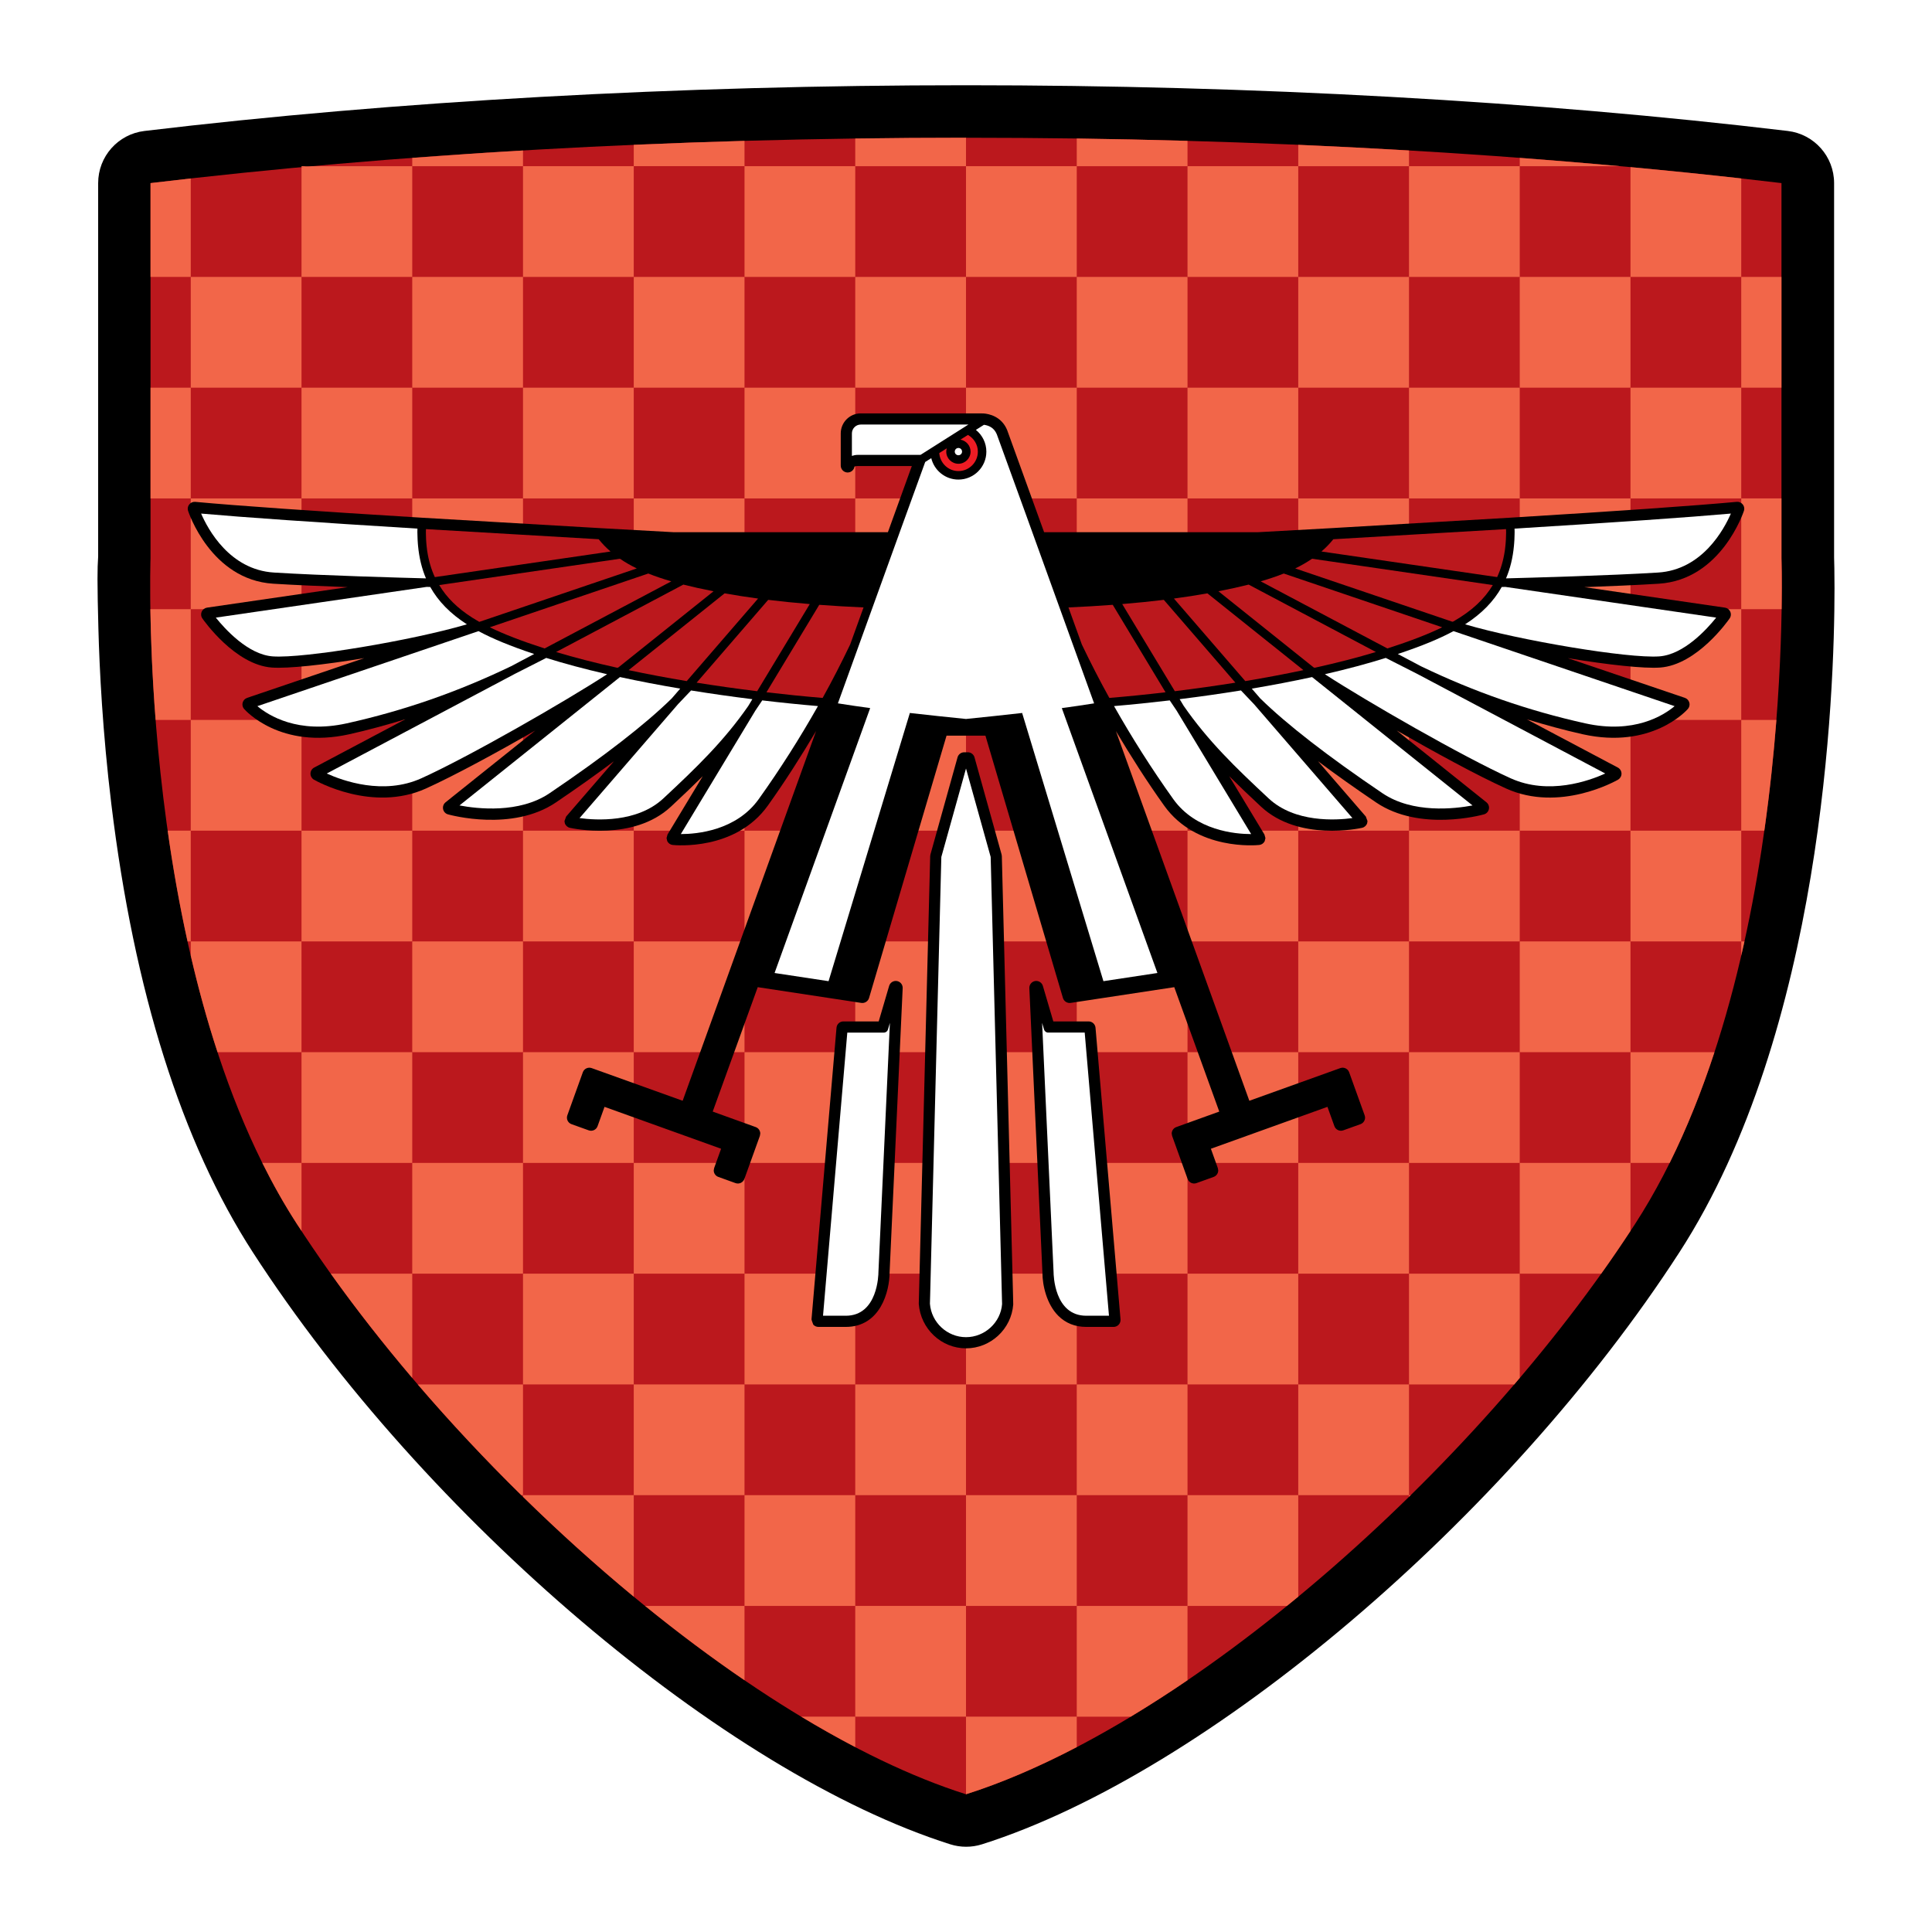
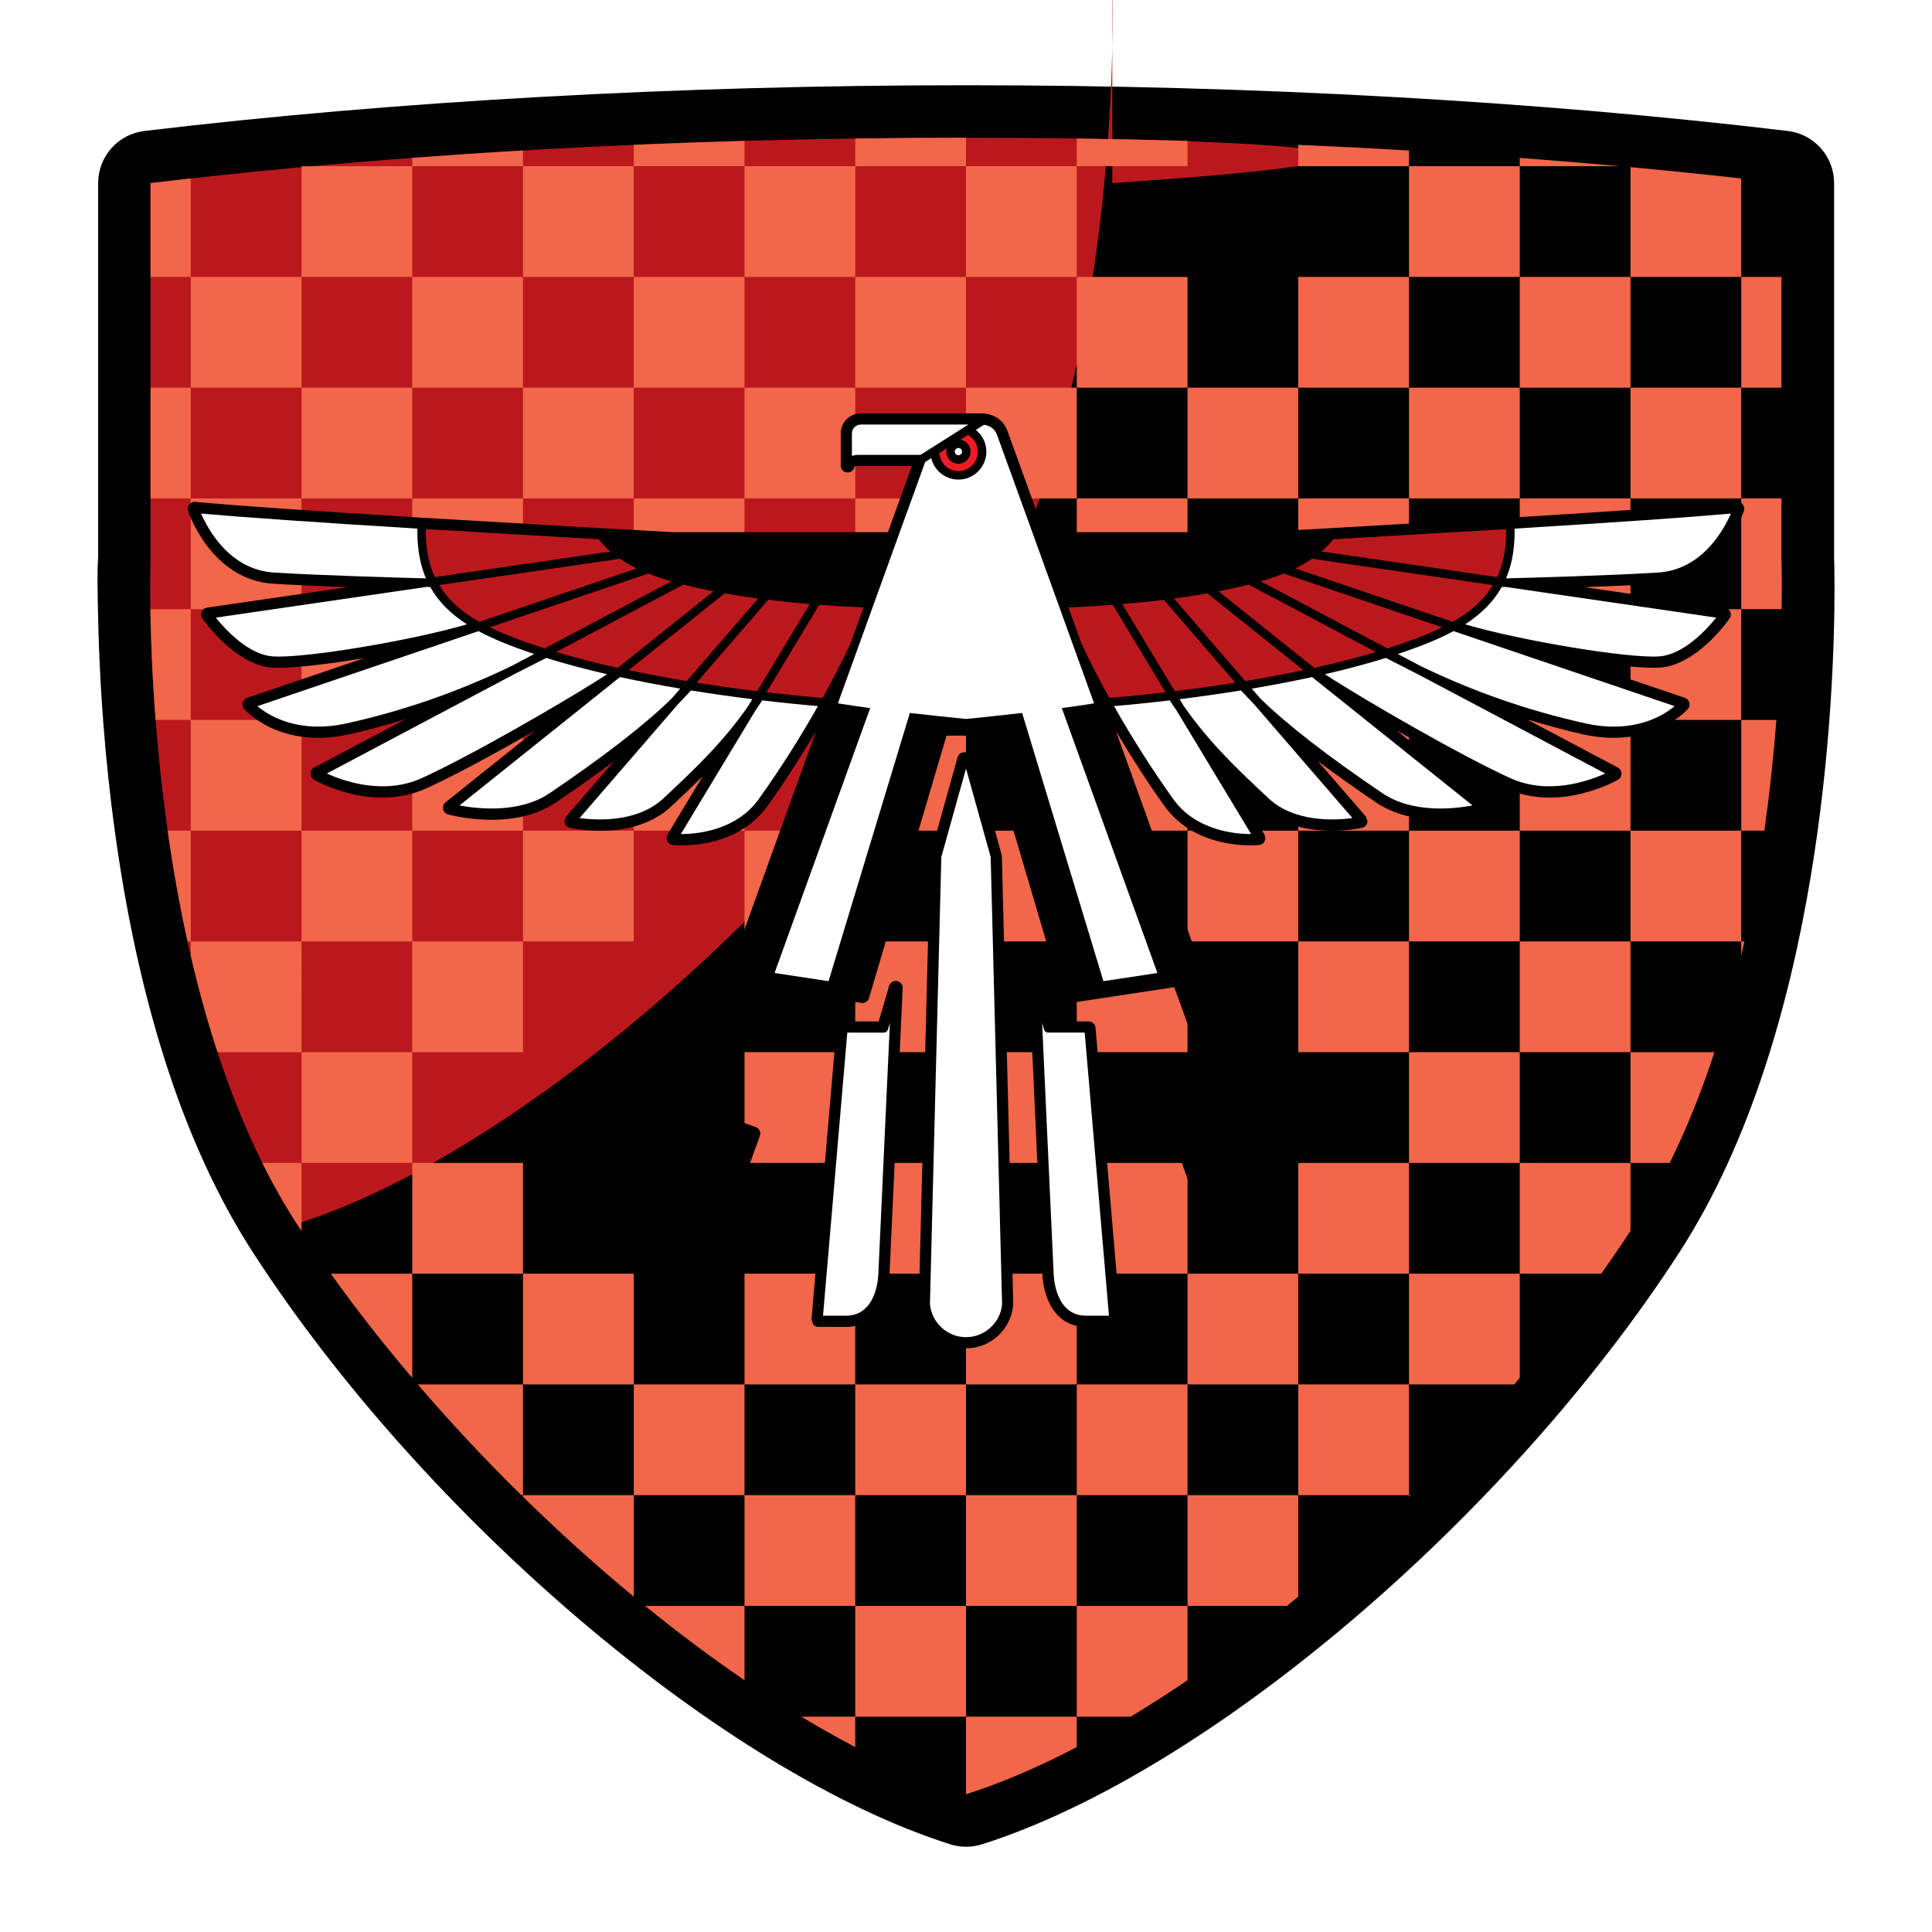
<svg xmlns="http://www.w3.org/2000/svg" version="1.0" id="Layer_1" x="0px" y="0px" width="192.756px" height="192.756px" viewBox="0 0 192.756 192.756" enable-background="new 0 0 192.756 192.756" xml:space="preserve">
  <g>
    <polygon fill-rule="evenodd" clip-rule="evenodd" fill="#FFFFFF" points="0,0 192.756,0 192.756,192.756 0,192.756 0,0  " />
    <path fill-rule="evenodd" clip-rule="evenodd" d="M14.409,13.067c-2.634,0.315-4.616,2.548-4.616,5.201c0,0,0,36.896,0,37.251   c-0.044,0.591-0.065,1.319-0.065,2.262c0,1.24,0.034,2.839,0.089,4.942c0.107,4.025,0.418,10.328,1.291,17.504   c2.276,18.71,7.027,33.756,14.119,44.717c17.18,26.55,47.093,51.941,69.582,59.063c1.029,0.325,2.134,0.325,3.163,0   c22.489-7.122,52.403-32.514,69.581-59.063c14.295-22.093,15.476-55.74,15.476-66.241c0-1.672-0.029-2.724-0.041-3.083   c0-0.154,0-37.353,0-37.353c0-2.652-1.982-4.885-4.616-5.2c-24.958-2.985-53.307-4.563-81.98-4.563   C67.716,8.504,39.367,10.082,14.409,13.067L14.409,13.067z" />
-     <path fill-rule="evenodd" clip-rule="evenodd" fill="#BB181D" d="M96.378,13.742c-29.513,0-57.25,1.642-81.36,4.526v37.43   c0,0-1.459,41.591,14.594,66.401c16.052,24.81,44.875,49.983,66.766,56.915c21.891-6.932,50.713-32.105,66.765-56.915   c16.053-24.81,14.595-66.401,14.595-66.401V18.267C153.628,15.384,125.892,13.742,96.378,13.742L96.378,13.742z" />
+     <path fill-rule="evenodd" clip-rule="evenodd" fill="#BB181D" d="M96.378,13.742c-29.513,0-57.25,1.642-81.36,4.526v37.43   c0,0-1.459,41.591,14.594,66.401c21.891-6.932,50.713-32.105,66.765-56.915   c16.053-24.81,14.595-66.401,14.595-66.401V18.267C153.628,15.384,125.892,13.742,96.378,13.742L96.378,13.742z" />
    <path fill-rule="evenodd" clip-rule="evenodd" fill="#F26649" d="M31.146,16.58h-1.064v0.096   C30.435,16.643,30.792,16.612,31.146,16.58L31.146,16.58z" />
    <polygon fill-rule="evenodd" clip-rule="evenodd" fill="#F26649" points="96.378,38.679 96.378,27.629 85.328,27.629    85.328,38.679 96.378,38.679  " />
    <polygon fill-rule="evenodd" clip-rule="evenodd" fill="#F26649" points="74.28,38.679 74.28,27.629 63.23,27.629 63.23,38.679    74.28,38.679  " />
    <polygon fill-rule="evenodd" clip-rule="evenodd" fill="#F26649" points="52.181,71.827 41.13,71.827 41.13,82.876 52.181,82.876    52.181,71.827  " />
    <polygon fill-rule="evenodd" clip-rule="evenodd" fill="#F26649" points="41.13,60.777 30.082,60.777 30.082,71.827 41.13,71.827    41.13,60.777  " />
    <polygon fill-rule="evenodd" clip-rule="evenodd" fill="#F26649" points="41.13,38.679 30.082,38.679 30.082,49.729 41.13,49.729    41.13,38.679  " />
    <polygon fill-rule="evenodd" clip-rule="evenodd" fill="#F26649" points="63.23,49.729 63.23,38.679 52.181,38.679 52.181,49.729    63.23,49.729  " />
    <polygon fill-rule="evenodd" clip-rule="evenodd" fill="#F26649" points="151.625,60.777 162.674,60.777 162.674,49.729    151.625,49.729 151.625,60.777  " />
    <polygon fill-rule="evenodd" clip-rule="evenodd" fill="#F26649" points="129.526,82.876 140.576,82.876 140.576,71.827    129.526,71.827 129.526,82.876  " />
    <polygon fill-rule="evenodd" clip-rule="evenodd" fill="#F26649" points="140.576,71.827 151.625,71.827 151.625,60.777    140.576,60.777 140.576,71.827  " />
    <polygon fill-rule="evenodd" clip-rule="evenodd" fill="#F26649" points="162.674,38.679 162.674,27.629 151.625,27.629    151.625,38.679 162.674,38.679  " />
    <polygon fill-rule="evenodd" clip-rule="evenodd" fill="#F26649" points="118.478,38.679 118.478,27.629 107.428,27.629    107.428,38.679 118.478,38.679  " />
    <polygon fill-rule="evenodd" clip-rule="evenodd" fill="#F26649" points="140.576,38.679 140.576,27.629 129.526,27.629    129.526,38.679 140.576,38.679  " />
    <polygon fill-rule="evenodd" clip-rule="evenodd" fill="#F26649" points="151.625,49.729 151.625,38.679 140.576,38.679    140.576,49.729 151.625,49.729  " />
    <polygon fill-rule="evenodd" clip-rule="evenodd" fill="#F26649" points="129.526,93.926 129.526,104.976 140.576,104.976    140.576,93.926 129.526,93.926  " />
    <polygon fill-rule="evenodd" clip-rule="evenodd" fill="#F26649" points="118.478,138.124 129.526,138.124 129.526,127.074    118.478,127.074 118.478,138.124  " />
    <polygon fill-rule="evenodd" clip-rule="evenodd" fill="#F26649" points="140.576,93.926 151.625,93.926 151.625,82.876    140.576,82.876 140.576,93.926  " />
-     <polygon fill-rule="evenodd" clip-rule="evenodd" fill="#F26649" points="118.478,104.976 118.478,116.025 129.526,116.025    129.526,104.976 118.478,104.976  " />
    <polygon fill-rule="evenodd" clip-rule="evenodd" fill="#F26649" points="162.674,49.729 173.724,49.729 173.724,38.679    162.674,38.679 162.674,49.729  " />
    <polygon fill-rule="evenodd" clip-rule="evenodd" fill="#F26649" points="162.674,71.827 173.724,71.827 173.724,60.777    162.674,60.777 162.674,71.827  " />
-     <polygon fill-rule="evenodd" clip-rule="evenodd" fill="#F26649" points="52.181,104.976 52.181,116.025 63.23,116.025    63.23,104.976 52.181,104.976  " />
-     <polygon fill-rule="evenodd" clip-rule="evenodd" fill="#F26649" points="74.28,116.025 63.23,116.025 63.23,127.074    74.28,127.074 74.28,116.025  " />
    <polygon fill-rule="evenodd" clip-rule="evenodd" fill="#F26649" points="41.13,93.926 41.13,104.976 52.181,104.976    52.181,93.926 41.13,93.926  " />
    <polygon fill-rule="evenodd" clip-rule="evenodd" fill="#F26649" points="74.28,127.074 74.28,138.124 85.328,138.124    85.328,127.074 74.28,127.074  " />
    <polygon fill-rule="evenodd" clip-rule="evenodd" fill="#F26649" points="96.378,127.074 96.378,138.124 107.428,138.124    107.428,127.074 96.378,127.074  " />
    <polygon fill-rule="evenodd" clip-rule="evenodd" fill="#F26649" points="85.328,138.124 85.328,149.173 96.378,149.173    96.378,138.124 85.328,138.124  " />
    <polygon fill-rule="evenodd" clip-rule="evenodd" fill="#F26649" points="118.478,82.876 118.478,93.926 129.526,93.926    129.526,82.876 118.478,82.876  " />
    <polygon fill-rule="evenodd" clip-rule="evenodd" fill="#F26649" points="96.378,93.926 85.328,93.926 85.328,104.976    96.378,104.976 96.378,93.926  " />
    <polygon fill-rule="evenodd" clip-rule="evenodd" fill="#F26649" points="63.23,71.827 63.23,82.876 74.28,82.876 74.28,71.827    63.23,71.827  " />
    <polygon fill-rule="evenodd" clip-rule="evenodd" fill="#F26649" points="74.28,82.876 74.28,93.926 85.328,93.926 85.328,82.876    74.28,82.876  " />
    <polygon fill-rule="evenodd" clip-rule="evenodd" fill="#F26649" points="96.378,116.025 107.428,116.025 107.428,104.976    96.378,104.976 96.378,116.025  " />
    <polygon fill-rule="evenodd" clip-rule="evenodd" fill="#F26649" points="107.428,71.827 107.428,82.876 118.478,82.876    118.478,71.827 107.428,71.827  " />
    <polygon fill-rule="evenodd" clip-rule="evenodd" fill="#F26649" points="96.378,82.876 96.378,93.926 107.428,93.926    107.428,82.876 96.378,82.876  " />
    <polygon fill-rule="evenodd" clip-rule="evenodd" fill="#F26649" points="85.328,71.827 85.328,82.876 96.378,82.876    96.378,71.827 85.328,71.827  " />
    <polygon fill-rule="evenodd" clip-rule="evenodd" fill="#F26649" points="96.378,60.777 96.378,71.827 107.428,71.827    107.428,60.777 96.378,60.777  " />
    <polygon fill-rule="evenodd" clip-rule="evenodd" fill="#F26649" points="140.576,60.777 140.576,49.729 129.526,49.729    129.526,60.777 140.576,60.777  " />
    <polygon fill-rule="evenodd" clip-rule="evenodd" fill="#F26649" points="118.478,60.777 118.478,49.729 107.428,49.729    107.428,60.777 118.478,60.777  " />
    <polygon fill-rule="evenodd" clip-rule="evenodd" fill="#F26649" points="85.328,71.827 85.328,60.777 74.28,60.777 74.28,71.827    85.328,71.827  " />
    <polygon fill-rule="evenodd" clip-rule="evenodd" fill="#F26649" points="118.478,71.827 129.526,71.827 129.526,60.777    118.478,60.777 118.478,71.827  " />
    <polygon fill-rule="evenodd" clip-rule="evenodd" fill="#F26649" points="96.378,60.777 96.378,49.729 85.328,49.729    85.328,60.777 96.378,60.777  " />
    <polygon fill-rule="evenodd" clip-rule="evenodd" fill="#F26649" points="85.328,104.976 74.28,104.976 74.28,116.025    85.328,116.025 85.328,104.976  " />
    <polygon fill-rule="evenodd" clip-rule="evenodd" fill="#F26649" points="85.328,116.025 85.328,127.074 96.378,127.074    96.378,116.025 85.328,116.025  " />
-     <polygon fill-rule="evenodd" clip-rule="evenodd" fill="#F26649" points="63.23,93.926 63.23,104.976 74.28,104.976 74.28,93.926    63.23,93.926  " />
    <polygon fill-rule="evenodd" clip-rule="evenodd" fill="#F26649" points="107.428,127.074 118.478,127.074 118.478,116.025    107.428,116.025 107.428,127.074  " />
    <polygon fill-rule="evenodd" clip-rule="evenodd" fill="#F26649" points="107.428,93.926 107.428,104.976 118.478,104.976    118.478,93.926 107.428,93.926  " />
    <polygon fill-rule="evenodd" clip-rule="evenodd" fill="#F26649" points="52.181,82.876 52.181,93.926 63.23,93.926 63.23,82.876    52.181,82.876  " />
    <polygon fill-rule="evenodd" clip-rule="evenodd" fill="#F26649" points="107.428,49.729 107.428,38.679 96.378,38.679    96.378,49.729 107.428,49.729  " />
    <polygon fill-rule="evenodd" clip-rule="evenodd" fill="#F26649" points="85.328,49.729 85.328,38.679 74.28,38.679 74.28,49.729    85.328,49.729  " />
    <polygon fill-rule="evenodd" clip-rule="evenodd" fill="#F26649" points="129.526,49.729 129.526,38.679 118.478,38.679    118.478,49.729 129.526,49.729  " />
    <polygon fill-rule="evenodd" clip-rule="evenodd" fill="#F26649" points="74.28,60.777 74.28,49.729 63.23,49.729 63.23,60.777    74.28,60.777  " />
    <polygon fill-rule="evenodd" clip-rule="evenodd" fill="#F26649" points="63.23,60.777 52.181,60.777 52.181,71.827 63.23,71.827    63.23,60.777  " />
    <polygon fill-rule="evenodd" clip-rule="evenodd" fill="#F26649" points="52.181,49.729 41.13,49.729 41.13,60.777 52.181,60.777    52.181,49.729  " />
    <polygon fill-rule="evenodd" clip-rule="evenodd" fill="#F26649" points="151.625,82.876 162.674,82.876 162.674,71.827    151.625,71.827 151.625,82.876  " />
    <polygon fill-rule="evenodd" clip-rule="evenodd" fill="#F26649" points="19.032,38.679 15.018,38.679 15.018,49.729    19.032,49.729 19.032,38.679  " />
    <path fill-rule="evenodd" clip-rule="evenodd" fill="#F26649" d="M30.082,27.629H41.13V16.58h-9.984   c-0.354,0.032-0.711,0.063-1.064,0.096V27.629L30.082,27.629z" />
    <path fill-rule="evenodd" clip-rule="evenodd" fill="#F26649" d="M19.032,17.805c-1.347,0.151-2.688,0.304-4.014,0.463v9.362h4.014   V17.805L19.032,17.805z" />
    <path fill-rule="evenodd" clip-rule="evenodd" fill="#F26649" d="M19.032,60.777h-4.029c0.044,2.799,0.178,6.606,0.523,11.05h3.506   V60.777L19.032,60.777z" />
    <path fill-rule="evenodd" clip-rule="evenodd" fill="#F26649" d="M30.082,93.926h-11.05v1.419c0.746,3.215,1.628,6.449,2.671,9.63   h8.378V93.926L30.082,93.926z" />
    <path fill-rule="evenodd" clip-rule="evenodd" fill="#F26649" d="M26.172,116.025c1.047,2.107,2.19,4.142,3.44,6.073   c0.153,0.235,0.314,0.472,0.47,0.708v-6.781H26.172L26.172,116.025z" />
    <path fill-rule="evenodd" clip-rule="evenodd" fill="#F26649" d="M19.032,82.876h-2.303c0.505,3.56,1.152,7.283,1.982,11.049h0.321   V82.876L19.032,82.876z" />
    <path fill-rule="evenodd" clip-rule="evenodd" fill="#F26649" d="M118.478,16.58v-2.527c-3.648-0.104-7.333-0.182-11.05-0.234   v2.761H118.478L118.478,16.58z" />
    <path fill-rule="evenodd" clip-rule="evenodd" fill="#F26649" d="M140.576,16.58v-1.566c-3.637-0.215-7.319-0.403-11.05-0.564v2.13   H140.576L140.576,16.58z" />
    <path fill-rule="evenodd" clip-rule="evenodd" fill="#F26649" d="M161.611,16.58c-3.277-0.298-6.607-0.574-9.986-0.828v0.828   H161.611L161.611,16.58z" />
    <path fill-rule="evenodd" clip-rule="evenodd" fill="#F26649" d="M52.181,16.58v-1.566c-3.738,0.218-7.421,0.466-11.05,0.739v0.828   H52.181L52.181,16.58z" />
    <path fill-rule="evenodd" clip-rule="evenodd" fill="#F26649" d="M96.378,16.58v-2.838c-3.713,0-7.397,0.026-11.05,0.078v2.761   H96.378L96.378,16.58z" />
    <path fill-rule="evenodd" clip-rule="evenodd" fill="#F26649" d="M74.28,16.58v-2.527c-3.724,0.106-7.407,0.239-11.05,0.396v2.13   H74.28L74.28,16.58z" />
    <path fill-rule="evenodd" clip-rule="evenodd" fill="#F26649" d="M140.576,149.337c0.056-0.055,0.112-0.109,0.169-0.164h-0.169   V149.337L140.576,149.337z" />
    <path fill-rule="evenodd" clip-rule="evenodd" fill="#F26649" d="M33.002,127.074c2.498,3.503,5.228,6.985,8.128,10.401v-10.401   H33.002L33.002,127.074z" />
    <path fill-rule="evenodd" clip-rule="evenodd" fill="#F26649" d="M118.478,149.173v11.05h9.915   c0.379-0.307,0.757-0.611,1.134-0.922v-10.128H118.478L118.478,149.173z" />
    <path fill-rule="evenodd" clip-rule="evenodd" fill="#F26649" d="M151.625,116.025v11.049h8.129c1.014-1.42,1.986-2.845,2.92-4.268   v-6.781H151.625L151.625,116.025z" />
    <path fill-rule="evenodd" clip-rule="evenodd" fill="#F26649" d="M173.724,95.345c0.11-0.474,0.218-0.946,0.321-1.419h-0.321   V95.345L173.724,95.345z" />
    <path fill-rule="evenodd" clip-rule="evenodd" fill="#F26649" d="M162.674,116.025h3.91c1.747-3.52,3.222-7.246,4.469-11.05h-8.379   V116.025L162.674,116.025z" />
    <path fill-rule="evenodd" clip-rule="evenodd" fill="#F26649" d="M140.576,127.074v11.05h10.502   c0.184-0.216,0.364-0.433,0.547-0.648v-10.401H140.576L140.576,127.074z" />
    <path fill-rule="evenodd" clip-rule="evenodd" fill="#F26649" d="M52.181,149.173v0.164c3.578,3.508,7.285,6.853,11.049,9.964   v-10.128H52.181L52.181,149.173z" />
    <path fill-rule="evenodd" clip-rule="evenodd" fill="#F26649" d="M64.362,160.223c3.287,2.669,6.608,5.158,9.917,7.414v-7.414   H64.362L64.362,160.223z" />
    <path fill-rule="evenodd" clip-rule="evenodd" fill="#F26649" d="M52.181,138.124H41.678c3.259,3.798,6.728,7.506,10.333,11.049   h0.17V138.124L52.181,138.124z" />
    <path fill-rule="evenodd" clip-rule="evenodd" fill="#F26649" d="M96.378,171.272v7.741c3.53-1.117,7.241-2.717,11.05-4.704v-3.037   H96.378L96.378,171.272z" />
    <path fill-rule="evenodd" clip-rule="evenodd" fill="#F26649" d="M107.428,160.223v11.05h5.384   c1.878-1.133,3.769-2.343,5.666-3.636v-7.414H107.428L107.428,160.223z" />
    <path fill-rule="evenodd" clip-rule="evenodd" fill="#F26649" d="M79.943,171.272c1.811,1.093,3.609,2.108,5.385,3.037v-3.037   H79.943L79.943,171.272z" />
    <polygon fill-rule="evenodd" clip-rule="evenodd" fill="#F26649" points="41.13,82.876 30.082,82.876 30.082,93.926 41.13,93.926    41.13,82.876  " />
    <polygon fill-rule="evenodd" clip-rule="evenodd" fill="#F26649" points="30.082,71.827 19.032,71.827 19.032,82.876    30.082,82.876 30.082,71.827  " />
    <polygon fill-rule="evenodd" clip-rule="evenodd" fill="#F26649" points="30.082,49.729 19.032,49.729 19.032,60.777    30.082,60.777 30.082,49.729  " />
    <polygon fill-rule="evenodd" clip-rule="evenodd" fill="#F26649" points="63.23,127.074 52.181,127.074 52.181,138.124    63.23,138.124 63.23,127.074  " />
    <polygon fill-rule="evenodd" clip-rule="evenodd" fill="#F26649" points="41.13,116.025 41.13,127.074 52.181,127.074    52.181,116.025 41.13,116.025  " />
    <polygon fill-rule="evenodd" clip-rule="evenodd" fill="#F26649" points="30.082,27.629 19.032,27.629 19.032,38.679    30.082,38.679 30.082,27.629  " />
    <path fill-rule="evenodd" clip-rule="evenodd" fill="#F26649" d="M162.674,27.629h11.05v-9.825   c-3.608-0.404-7.295-0.78-11.05-1.128V27.629L162.674,27.629z" />
    <polygon fill-rule="evenodd" clip-rule="evenodd" fill="#F26649" points="63.23,27.629 63.23,16.58 52.181,16.58 52.181,27.629    63.23,27.629  " />
    <polygon fill-rule="evenodd" clip-rule="evenodd" fill="#F26649" points="107.428,27.629 107.428,16.58 96.378,16.58    96.378,27.629 107.428,27.629  " />
-     <polygon fill-rule="evenodd" clip-rule="evenodd" fill="#F26649" points="129.526,27.629 129.526,16.58 118.478,16.58    118.478,27.629 129.526,27.629  " />
    <polygon fill-rule="evenodd" clip-rule="evenodd" fill="#F26649" points="151.625,27.629 151.625,16.58 140.576,16.58    140.576,27.629 151.625,27.629  " />
    <polygon fill-rule="evenodd" clip-rule="evenodd" fill="#F26649" points="52.181,38.679 52.181,27.629 41.13,27.629 41.13,38.679    52.181,38.679  " />
    <polygon fill-rule="evenodd" clip-rule="evenodd" fill="#F26649" points="85.328,27.629 85.328,16.58 74.28,16.58 74.28,27.629    85.328,27.629  " />
    <polygon fill-rule="evenodd" clip-rule="evenodd" fill="#F26649" points="30.082,104.976 30.082,116.025 41.13,116.025    41.13,104.976 30.082,104.976  " />
    <polygon fill-rule="evenodd" clip-rule="evenodd" fill="#F26649" points="151.625,104.976 162.674,104.976 162.674,93.926    151.625,93.926 151.625,104.976  " />
    <polygon fill-rule="evenodd" clip-rule="evenodd" fill="#F26649" points="162.674,93.926 173.724,93.926 173.724,82.876    162.674,82.876 162.674,93.926  " />
    <polygon fill-rule="evenodd" clip-rule="evenodd" fill="#F26649" points="140.576,104.976 140.576,116.025 151.625,116.025    151.625,104.976 140.576,104.976  " />
    <polygon fill-rule="evenodd" clip-rule="evenodd" fill="#F26649" points="63.23,138.124 63.23,149.173 74.28,149.173    74.28,138.124 63.23,138.124  " />
    <path fill-rule="evenodd" clip-rule="evenodd" fill="#F26649" d="M173.724,60.777h4.028c0.05-3.196-0.015-5.08-0.015-5.08v-5.969   h-4.014V60.777L173.724,60.777z" />
    <path fill-rule="evenodd" clip-rule="evenodd" fill="#F26649" d="M173.724,82.876h2.303c0.559-3.939,0.942-7.676,1.204-11.049   h-3.507V82.876L173.724,82.876z" />
    <polygon fill-rule="evenodd" clip-rule="evenodd" fill="#F26649" points="173.724,38.679 177.737,38.679 177.737,27.629    173.724,27.629 173.724,38.679  " />
    <polygon fill-rule="evenodd" clip-rule="evenodd" fill="#F26649" points="96.378,149.173 96.378,160.223 107.428,160.223    107.428,149.173 96.378,149.173  " />
    <polygon fill-rule="evenodd" clip-rule="evenodd" fill="#F26649" points="129.526,116.025 129.526,127.074 140.576,127.074    140.576,116.025 129.526,116.025  " />
    <polygon fill-rule="evenodd" clip-rule="evenodd" fill="#F26649" points="74.28,149.173 74.28,160.223 85.328,160.223    85.328,149.173 74.28,149.173  " />
    <polygon fill-rule="evenodd" clip-rule="evenodd" fill="#F26649" points="85.328,160.223 85.328,171.272 96.378,171.272    96.378,160.223 85.328,160.223  " />
    <polygon fill-rule="evenodd" clip-rule="evenodd" fill="#F26649" points="129.526,149.173 140.576,149.173 140.576,138.124    129.526,138.124 129.526,149.173  " />
    <polygon fill-rule="evenodd" clip-rule="evenodd" fill="#F26649" points="107.428,138.124 107.428,149.173 118.478,149.173    118.478,138.124 107.428,138.124  " />
    <path fill-rule="evenodd" clip-rule="evenodd" d="M173.991,50.967c0.023-0.07,0.034-0.141,0.034-0.211   c0-0.154-0.052-0.306-0.151-0.431c-0.147-0.183-0.372-0.278-0.604-0.256c-4.179,0.387-11.797,0.92-22.639,1.583l-17.853,1.044   l-7.245,0.401c0,0-20.996,0-21.363,0c-1.767-4.891-3.646-10.086-3.688-10.193c-0.567-1.377-1.837-1.616-2.356-1.655l-0.355-0.004   l-11.89-0.002c-1.104,0-2,0.897-2,2v3.207c0,0.361,0.281,0.663,0.64,0.689c0.356,0.026,0.676-0.23,0.73-0.583   c0.005-0.004,0.074-0.058,0.339-0.058c0,0,4.722,0,5.383,0c-0.227,0.627-2.272,6.283-2.387,6.6c-0.367,0-21.383,0-21.383,0   l-7.227-0.4l-17.852-1.044c-10.842-0.663-18.458-1.196-22.639-1.583c-0.231-0.022-0.458,0.073-0.603,0.255   c-0.1,0.124-0.151,0.276-0.151,0.43c0,0.072,0.011,0.143,0.033,0.212c0.021,0.067,2.256,6.878,8.495,7.268   c2.144,0.134,4.906,0.25,7.429,0.342c-4.008,0.584-14.033,2.045-14.033,2.045c-0.237,0.035-0.437,0.187-0.533,0.407   c-0.037,0.087-0.056,0.182-0.056,0.275c0,0.14,0.042,0.278,0.123,0.395c0.13,0.188,3.253,4.638,6.943,4.902   c1.579,0.113,5.121-0.26,9.207-0.941c-4.079,1.384-11.684,3.964-11.684,3.964c-0.217,0.074-0.384,0.251-0.444,0.474   c-0.017,0.059-0.024,0.12-0.024,0.181c0,0.164,0.058,0.325,0.169,0.452c0.146,0.167,3.627,4.05,10.491,2.524   c1.885-0.419,3.75-0.938,5.596-1.497c-3.12,1.652-9.1,4.821-9.1,4.821c-0.222,0.117-0.362,0.346-0.367,0.597   c0,0.004,0,0.008,0,0.013c0,0.245,0.131,0.473,0.344,0.597c0.237,0.137,5.848,3.292,11.179,0.88   c2.878-1.301,7.188-3.654,10.909-5.787c-3.254,2.604-8.957,7.166-8.957,7.166c-0.166,0.132-0.259,0.33-0.259,0.537   c0,0.046,0.004,0.093,0.014,0.139c0.052,0.255,0.24,0.458,0.491,0.527c0.26,0.072,6.416,1.751,10.757-1.185   c2.135-1.444,4.071-2.82,5.803-4.119c-1.848,2.138-4.773,5.521-4.773,5.521l-0.167,0.452l0.035,0.214   c0.075,0.229,0.268,0.405,0.503,0.458c0.258,0.058,6.338,1.375,10.079-2.107c1.178-1.097,2.214-2.082,3.179-3.042   c-1.328,2.199-3.513,5.816-3.513,5.816l-0.099,0.358l0.072,0.308c0.106,0.213,0.31,0.354,0.547,0.378   c0.253,0.026,6.253,0.6,9.483-3.922c1.742-2.438,3.31-4.91,4.818-7.444c-1.626,4.508-13.146,36.427-13.312,36.887   c-0.473-0.169-9.078-3.259-9.078-3.259c-0.357-0.129-0.753,0.059-0.882,0.416l-1.546,4.296c-0.062,0.172-0.052,0.363,0.025,0.527   s0.22,0.295,0.392,0.355l1.718,0.616c0.173,0.062,0.36,0.053,0.527-0.025c0.167-0.078,0.293-0.218,0.355-0.392   c0,0,0.552-1.535,0.693-1.927c0.416,0.149,11.157,4.009,11.631,4.18c-0.142,0.393-0.693,1.926-0.693,1.926l-0.042,0.234   c0,0.29,0.184,0.552,0.456,0.649l1.717,0.619c0.176,0.062,0.362,0.054,0.529-0.024c0.165-0.078,0.292-0.218,0.355-0.391   l1.545-4.294l0.041-0.232c0-0.29-0.183-0.551-0.456-0.649c0,0-3.842-1.385-4.289-1.546c0.171-0.473,4.353-12.029,4.492-12.413   c0.414,0.063,10.338,1.571,10.338,1.571c0.34,0.049,0.668-0.16,0.766-0.487c0,0,7.063-23.907,7.734-26.18c0.344,0,3.536,0,3.879,0   c0.111,0.376,7.734,26.18,7.734,26.18c0.099,0.327,0.428,0.536,0.765,0.487c0.002,0,8.902-1.353,10.341-1.571   c0.139,0.384,4.32,11.94,4.491,12.413c-0.448,0.161-4.29,1.546-4.29,1.546c-0.272,0.098-0.456,0.358-0.456,0.649l0.042,0.234   l1.545,4.291c0.062,0.173,0.188,0.312,0.354,0.392c0.169,0.077,0.355,0.086,0.528,0.024l1.718-0.619   c0.272-0.098,0.456-0.359,0.456-0.649l-0.042-0.235c0,0-0.49-1.362-0.692-1.925c0.47-0.169,11.16-4.012,11.63-4.181   c0.142,0.392,0.693,1.929,0.693,1.929c0.13,0.356,0.525,0.543,0.883,0.416l1.719-0.616c0.174-0.063,0.312-0.189,0.391-0.354   c0.08-0.169,0.089-0.356,0.025-0.53l-1.546-4.294c-0.128-0.357-0.524-0.545-0.882-0.417c-0.001,0-7.648,2.747-9.077,3.26   c-0.166-0.46-11.686-32.375-13.312-36.882c1.505,2.527,3.073,4.998,4.816,7.438c3.229,4.522,9.229,3.949,9.483,3.922   c0.235-0.023,0.44-0.165,0.546-0.378l0.073-0.307l-0.1-0.358c0,0-2.185-3.617-3.514-5.818c0.965,0.96,2.001,1.946,3.18,3.043   c3.744,3.485,9.822,2.166,10.078,2.107c0.239-0.054,0.429-0.225,0.505-0.457c0.001-0.002,0.035-0.216,0.035-0.216l-0.168-0.452   c0,0-2.923-3.383-4.771-5.52c1.732,1.297,3.667,2.673,5.802,4.117c4.352,2.943,10.499,1.257,10.759,1.185   c0.25-0.07,0.437-0.272,0.489-0.527c0.01-0.047,0.015-0.093,0.015-0.139c0-0.207-0.094-0.404-0.26-0.537   c0,0-5.702-4.562-8.955-7.165c3.72,2.133,8.029,4.484,10.907,5.786c5.349,2.42,10.941-0.743,11.177-0.879   c0.216-0.125,0.346-0.353,0.346-0.598c0-0.004,0-0.008,0-0.012c-0.005-0.251-0.146-0.479-0.366-0.597c0,0-5.981-3.169-9.101-4.822   c1.846,0.56,3.711,1.078,5.597,1.498c6.857,1.524,10.345-2.357,10.49-2.523c0.111-0.129,0.17-0.29,0.17-0.454   c0-0.061-0.009-0.121-0.025-0.181c-0.059-0.222-0.226-0.399-0.443-0.473c0,0-7.604-2.58-11.684-3.964   c4.088,0.681,7.631,1.054,9.208,0.941c3.702-0.264,6.812-4.714,6.943-4.903c0.081-0.116,0.122-0.254,0.122-0.394   c0-0.093-0.018-0.186-0.056-0.273c-0.098-0.222-0.297-0.374-0.534-0.408c0,0-10.024-1.461-14.033-2.045   c2.524-0.092,5.286-0.208,7.43-0.342C171.731,57.845,173.968,51.042,173.991,50.967L173.991,50.967z" />
    <path fill-rule="evenodd" clip-rule="evenodd" d="M99.953,85.415C99.953,85.416,99.953,85.416,99.953,85.415   C99.955,85.427,99.953,85.409,99.953,85.415L99.953,85.415z" />
    <path fill-rule="evenodd" clip-rule="evenodd" d="M99.953,85.416l-0.026-0.169l-2.701-9.688c-0.083-0.296-0.356-0.504-0.665-0.504   h-0.362c-0.309,0-0.583,0.208-0.665,0.504l-2.704,9.693c0.001-0.003-0.025,0.17-0.025,0.17l-1.139,44.66   c0.184,2.503,2.252,4.442,4.713,4.442c2.458,0,4.527-1.922,4.711-4.374l-0.019-0.885L99.953,85.416L99.953,85.416z" />
    <path fill-rule="evenodd" clip-rule="evenodd" d="M108.612,101.907c0,0-3.167,0-3.522,0c-0.102-0.344-1.042-3.542-1.042-3.542   c-0.099-0.335-0.433-0.544-0.775-0.487c-0.345,0.059-0.592,0.365-0.575,0.714l1.306,28.385c-0.001,1.246,0.413,3.129,1.58,4.297   c0.738,0.738,1.677,1.112,2.791,1.112h2.732c0.19,0,0.376-0.081,0.507-0.222c0.131-0.144,0.196-0.336,0.18-0.527l-2.494-29.099   C109.27,102.184,108.968,101.907,108.612,101.907L108.612,101.907z" />
    <path fill-rule="evenodd" clip-rule="evenodd" d="M89.486,97.878C89.485,97.878,89.485,97.878,89.486,97.878   c-0.345-0.057-0.678,0.152-0.777,0.487c0,0-0.94,3.198-1.041,3.542c-0.357,0-3.522,0-3.522,0c-0.361,0-0.657,0.271-0.688,0.632   l-2.494,29.098c0,0.066,0.178,0.525,0.178,0.525c0.132,0.143,0.317,0.224,0.51,0.224h2.731c3.458,0,4.372-3.56,4.372-5.441   l1.305-28.353C90.077,98.243,89.83,97.937,89.486,97.878L89.486,97.878z" />
    <path fill-rule="evenodd" clip-rule="evenodd" fill="#BB181D" d="M133.027,53.799c0.473-0.027,16.397-0.96,17.23-1.009   c0.003,0.112,0.008,0.226,0.008,0.336c0,0.066-0.004,0.13-0.005,0.195c-0.003,0.167-0.007,0.333-0.016,0.497   c-0.006,0.113-0.015,0.224-0.023,0.335c-0.007,0.098-0.016,0.194-0.025,0.29c-0.015,0.152-0.032,0.302-0.053,0.449   c-0.005,0.029-0.008,0.057-0.013,0.085c-0.143,0.95-0.396,1.811-0.759,2.6l-0.217-0.032c-0.213-0.03-0.557-0.081-1.02-0.148   l-0.021-0.003c-3.294-0.479-12.047-1.755-15.247-2.222l-1.025-0.149C132.281,54.645,132.674,54.239,133.027,53.799L133.027,53.799z   " />
    <path fill-rule="evenodd" clip-rule="evenodd" fill="#BB181D" d="M117.124,59.718c1.167-0.156,2.287-0.33,3.339-0.52   c0.041,0.033,0.257,0.206,0.595,0.476l7.645,6.115c0.028,0.023,0.057,0.044,0.084,0.067l0.383,0.305   c0.396,0.318,0.703,0.563,0.872,0.698c-1.847,0.39-3.782,0.759-5.8,1.094L117.124,59.718L117.124,59.718z" />
    <path fill-rule="evenodd" clip-rule="evenodd" fill="#BB181D" d="M123.255,68.109c-1.957,0.311-3.979,0.599-6.042,0.851   l-0.798-1.321c-0.981-1.626-2.629-4.355-3.642-6.032l-0.809-1.34c1.453-0.121,2.846-0.26,4.149-0.42   c0.099,0.115,0.967,1.119,2.068,2.393L123.255,68.109L123.255,68.109z" />
    <path fill-rule="evenodd" clip-rule="evenodd" fill="#BB181D" d="M127.04,63.371l-5.475-4.379c1.133-0.224,2.128-0.443,3.013-0.667   c0.054,0.028,0.481,0.254,1.15,0.609l0.564,0.3c0.118,0.062,0.239,0.126,0.365,0.192l9.612,5.092   c0.455,0.243,0.805,0.427,1.003,0.532c-1.815,0.548-3.855,1.076-6.105,1.574c-0.033-0.012-0.065-0.026-0.099-0.031   C130.894,66.455,129.062,64.989,127.04,63.371L127.04,63.371z" />
    <path fill-rule="evenodd" clip-rule="evenodd" fill="#BB181D" d="M137.053,63.973c-2.995-1.587-9.968-5.281-11.273-5.972   c0.85-0.246,1.608-0.504,2.3-0.78l9.095,3.086c3.115,1.056,6.001,2.036,6.713,2.277c-1.409,0.691-3.143,1.363-5.469,2.112   L137.053,63.973L137.053,63.973z" />
    <path fill-rule="evenodd" clip-rule="evenodd" fill="#BB181D" d="M129.226,56.713c0.614-0.298,1.171-0.619,1.679-0.968   c0.406,0.059,16.859,2.457,18.032,2.627c-0.846,1.409-2.096,2.58-3.925,3.625c-0.037,0.007-0.073,0.018-0.107,0.035   c-0.039-0.014-0.227-0.077-0.52-0.177L129.226,56.713L129.226,56.713z" />
    <path fill-rule="evenodd" clip-rule="evenodd" fill="#BB181D" d="M55.707,60.264l8.972-3.043c0.691,0.276,1.45,0.535,2.298,0.78   c-0.484,0.256-1.748,0.926-3.3,1.748l-9.339,4.947c-2.327-0.75-4.059-1.422-5.468-2.112C49.591,62.339,52.544,61.338,55.707,60.264   L55.707,60.264z" />
    <path fill-rule="evenodd" clip-rule="evenodd" fill="#BB181D" d="M48.336,61.87c-0.297,0.1-0.483,0.163-0.518,0.174   c-0.001,0-0.001,0-0.001,0c-0.239-0.135-0.466-0.271-0.686-0.411c-1.501-0.953-2.562-2.013-3.312-3.261   c1.174-0.171,17.626-2.568,18.032-2.627c0.511,0.35,1.067,0.67,1.681,0.968c-0.587,0.199-2.392,0.812-4.582,1.554L48.336,61.87   L48.336,61.87z" />
    <path fill-rule="evenodd" clip-rule="evenodd" fill="#BB181D" d="M68.178,58.325c0.884,0.225,1.878,0.444,3.012,0.667   c-1.229,0.983-9.127,7.302-9.502,7.602c-0.035,0.004-0.067,0.019-0.099,0.031c-2.25-0.498-4.292-1.026-6.107-1.574L68.178,58.325   L68.178,58.325z" />
    <path fill-rule="evenodd" clip-rule="evenodd" fill="#BB181D" d="M72.293,59.198c1.052,0.19,2.172,0.364,3.339,0.52l-7.117,8.235   c-2.017-0.334-3.953-0.704-5.8-1.093C63.924,65.892,72.01,59.424,72.293,59.198L72.293,59.198z" />
    <path fill-rule="evenodd" clip-rule="evenodd" fill="#BB181D" d="M76.642,59.848c1.304,0.159,2.696,0.299,4.149,0.42   c-0.61,1.01-4.994,8.27-5.249,8.693c-2.063-0.252-4.084-0.54-6.041-0.851L76.642,59.848L76.642,59.848z" />
    <path fill-rule="evenodd" clip-rule="evenodd" fill="#BB181D" d="M42.498,52.79c0.833,0.049,16.757,0.981,17.232,1.009   c0.352,0.44,0.745,0.846,1.184,1.225l-0.807,0.118c-3.637,0.53-16.187,2.358-16.724,2.437c-0.364-0.79-0.617-1.652-0.759-2.605   c-0.004-0.025-0.008-0.05-0.012-0.076c-0.021-0.15-0.039-0.303-0.054-0.458c-0.009-0.093-0.017-0.186-0.025-0.279   c-0.009-0.114-0.017-0.229-0.023-0.345c-0.008-0.158-0.012-0.32-0.015-0.482c-0.001-0.07-0.004-0.138-0.004-0.209   C42.492,53.015,42.496,52.901,42.498,52.79L42.498,52.79z" />
    <path fill-rule="evenodd" clip-rule="evenodd" fill="#BB181D" d="M82.075,69.632c-1.808-0.149-3.69-0.34-5.606-0.563   c0.59-0.979,5.022-8.319,5.268-8.726c1.428,0.108,2.912,0.194,4.419,0.261c-0.428,1.185-0.873,2.42-1.333,3.691   C83.962,66.093,83.05,67.878,82.075,69.632L82.075,69.632z" />
    <path fill-rule="evenodd" clip-rule="evenodd" fill="#BB181D" d="M107.936,64.302c-0.456-1.264-0.902-2.499-1.335-3.698   c1.508-0.067,2.991-0.153,4.418-0.261c0.056,0.09,0.314,0.521,0.692,1.146l0.211,0.35c0.087,0.145,0.178,0.294,0.271,0.451   l0.079,0.13c0.144,0.235,0.292,0.483,0.447,0.741l0.288,0.478c0.155,0.255,0.312,0.517,0.472,0.78l0.062,0.105   c0.113,0.188,0.228,0.375,0.34,0.563l0.19,0.315c1.021,1.69,1.963,3.251,2.214,3.667c-1.914,0.224-3.797,0.415-5.606,0.563   C109.708,67.879,108.795,66.097,107.936,64.302L107.936,64.302z" />
    <path fill-rule="evenodd" clip-rule="evenodd" fill="#FFFFFF" d="M95.257,45.058c0-0.201,0.163-0.364,0.364-0.364   c0.2,0,0.363,0.163,0.363,0.364c0,0.2-0.163,0.363-0.363,0.363C95.42,45.421,95.257,45.258,95.257,45.058L95.257,45.058z" />
    <path fill-rule="evenodd" clip-rule="evenodd" fill="#FFFFFF" d="M85.59,45.383c-0.246,0-0.426,0.048-0.596,0.102   c0-0.943,0-2.242,0-2.242c0-0.488,0.398-0.886,0.887-0.886c0,0,8.814,0,10.736,0l-0.278,0.177v0l-2.182,1.381l-2.271,1.438   c-0.021,0.013-0.04,0.026-0.048,0.03C91.601,45.383,85.59,45.383,85.59,45.383L85.59,45.383z" />
    <path fill-rule="evenodd" clip-rule="evenodd" fill="#FFFFFF" d="M27.328,57.123c-4.416-0.277-6.584-4.319-7.262-5.884   c4.228,0.376,11.465,0.879,21.583,1.5c-0.002,0.114-0.008,0.229-0.008,0.341c0,0.019,0.002,0.037,0.002,0.056   c0,0.069,0.002,0.136,0.005,0.205c0.002,0.173,0.007,0.345,0.017,0.513c0.006,0.126,0.015,0.251,0.024,0.374   c0.006,0.082,0.014,0.164,0.021,0.244c0.114,1.188,0.374,2.26,0.789,3.232C40.092,57.642,32.137,57.422,27.328,57.123   L27.328,57.123z" />
    <path fill-rule="evenodd" clip-rule="evenodd" fill="#FFFFFF" d="M27.211,65.488c-2.46-0.176-4.764-2.729-5.679-3.868   c1.338-0.195,20.965-3.055,21.033-3.065c0.026,0.001,0.104,0.003,0.202,0.005l0.16,0.004c0.8,1.432,2,2.66,3.655,3.725   C41.15,63.895,30.327,65.711,27.211,65.488L27.211,65.488z" />
    <path fill-rule="evenodd" clip-rule="evenodd" fill="#FFFFFF" d="M34.605,72.166c-4.889,1.086-7.833-0.796-8.926-1.713   c1.243-0.422,21.647-7.345,22.061-7.485c1.426,0.769,3.173,1.487,5.554,2.282l-0.533,0.282c-0.835,0.442-1.753,0.928-1.765,0.935   C45.654,69.038,40.293,70.902,34.605,72.166L34.605,72.166z" />
    <path fill-rule="evenodd" clip-rule="evenodd" fill="#FFFFFF" d="M42.041,77.649c-3.793,1.716-7.844,0.249-9.44-0.476   c1.361-0.721,18.783-9.95,18.783-9.95l2.59-1.314c0.22-0.112,0.405-0.206,0.526-0.268c1.792,0.564,3.828,1.111,6.073,1.626   C56.427,69.965,46.827,75.484,42.041,77.649L42.041,77.649z" />
    <path fill-rule="evenodd" clip-rule="evenodd" fill="#FFFFFF" d="M54.829,79.14c-3.028,2.048-7.22,1.553-8.987,1.219   c1.264-1.01,15.702-12.562,16.01-12.809c1.9,0.414,3.921,0.8,6.013,1.154l-0.826,0.955c-0.004,0.005-0.012,0.014-0.013,0.016   C64.386,72.266,60.283,75.45,54.829,79.14L54.829,79.14z" />
    <path fill-rule="evenodd" clip-rule="evenodd" fill="#FFFFFF" d="M66.175,79.666c-2.615,2.434-6.713,2.176-8.352,1.955   c0.898-1.039,9.824-11.365,9.83-11.372c0.037-0.038,1.068-1.125,1.295-1.362c1.974,0.319,4.026,0.611,6.115,0.871   c-0.042,0.07-0.084,0.139-0.124,0.205l-0.188,0.311c-0.015,0.026-0.029,0.05-0.042,0.07l-0.049,0.081   c-0.007,0.014-0.014,0.022-0.014,0.022C72.226,73.933,69.494,76.576,66.175,79.666L66.175,79.666z" />
    <path fill-rule="evenodd" clip-rule="evenodd" fill="#FFFFFF" d="M75.697,79.729c-2.248,3.147-6.184,3.487-7.771,3.487   c0.675-1.117,7.433-12.309,7.441-12.325c0.019-0.028,0.667-0.99,0.667-0.99c0.005-0.008,0.003-0.017,0.008-0.024   c1.899,0.226,3.765,0.416,5.566,0.568C79.795,73.643,77.866,76.693,75.697,79.729L75.697,79.729z" />
    <path fill-rule="evenodd" clip-rule="evenodd" fill="#FFFFFF" d="M115.476,97.076l-5.387,0.816   c-2.714-8.96-5.623-18.555-8.11-26.755c0.077-0.01,0.157-0.019,0.235-0.029c-2.03,0.233-3.997,0.434-5.836,0.624   c-1.837-0.189-3.801-0.39-5.83-0.623c0.076,0.009,0.154,0.019,0.229,0.028c-2.488,8.201-5.396,17.795-8.111,26.755l-5.387-0.816   c3.211-8.9,6.636-18.391,9.538-26.429c0.021,0.002,0.043,0.005,0.063,0.008c-1.089-0.146-2.186-0.306-3.283-0.482   c5.306-14.697,8.303-22.982,8.711-24.082l0.604-0.382c0.294,1.224,1.395,2.138,2.709,2.138c1.538,0,2.788-1.251,2.788-2.788   c0-0.857-0.396-1.648-1.045-2.169l0.804-0.508c0.455,0.06,1.006,0.272,1.283,0.946c0.141,0.346,4.556,12.566,9.709,26.846   c-1.091,0.175-2.181,0.333-3.264,0.479c0.014-0.002,0.028-0.004,0.042-0.005C108.841,78.686,112.265,88.176,115.476,97.076   L115.476,97.076z" />
    <path fill-rule="evenodd" clip-rule="evenodd" fill="#FFFFFF" d="M124.828,83.216c-1.585,0-5.521-0.34-7.77-3.487   c-2.171-3.04-4.101-6.09-5.911-9.283c1.801-0.153,3.667-0.343,5.565-0.568c0.004,0.007,0.003,0.016,0.008,0.024l0.676,1.004   C117.396,70.905,124.153,82.098,124.828,83.216L124.828,83.216z" />
    <path fill-rule="evenodd" clip-rule="evenodd" fill="#FFFFFF" d="M134.933,81.62c-1.64,0.222-5.737,0.479-8.352-1.955   c-3.317-3.089-6.05-5.73-8.483-9.239l-0.404-0.67c2.088-0.259,4.141-0.552,6.116-0.871c0.229,0.242,1.315,1.385,1.315,1.385   S134.034,80.582,134.933,81.62L134.933,81.62z" />
    <path fill-rule="evenodd" clip-rule="evenodd" fill="#FFFFFF" d="M146.915,80.359c-1.768,0.334-5.96,0.829-8.988-1.219   c-5.453-3.69-9.557-6.874-12.196-9.463l-0.84-0.972c2.094-0.354,4.113-0.741,6.015-1.154   C131.216,67.799,145.651,79.349,146.915,80.359L146.915,80.359z" />
    <path fill-rule="evenodd" clip-rule="evenodd" fill="#FFFFFF" d="M160.156,77.173c-1.599,0.726-5.647,2.192-9.44,0.476   c-4.784-2.163-14.386-7.684-18.532-10.382c2.245-0.516,4.282-1.062,6.073-1.626l1.048,0.532c0.916,0.465,2.082,1.057,2.082,1.057   S158.795,76.452,160.156,77.173L160.156,77.173z" />
    <path fill-rule="evenodd" clip-rule="evenodd" fill="#FFFFFF" d="M167.076,70.453c-1.092,0.917-4.036,2.8-8.926,1.713   c-5.688-1.264-11.049-3.128-16.391-5.699c-0.012-0.007-1.01-0.535-1.872-0.992l-0.124-0.065c-0.104-0.056-0.205-0.109-0.302-0.16   c2.381-0.793,4.128-1.513,5.555-2.282C145.428,63.107,165.834,70.03,167.076,70.453L167.076,70.453z" />
    <path fill-rule="evenodd" clip-rule="evenodd" fill="#FFFFFF" d="M171.224,61.62c-0.913,1.14-3.218,3.692-5.679,3.868   c-3.115,0.223-13.939-1.593-19.371-3.199c1.656-1.065,2.854-2.293,3.654-3.725l0.165-0.004c0.095-0.002,0.171-0.004,0.197-0.005   C150.26,58.565,169.887,61.425,171.224,61.62L171.224,61.62z" />
    <path fill-rule="evenodd" clip-rule="evenodd" fill="#FFFFFF" d="M150.257,57.704c0.416-0.972,0.676-2.042,0.788-3.229   c0.01-0.083,0.017-0.166,0.022-0.25c0.01-0.123,0.019-0.245,0.025-0.369c0.009-0.172,0.014-0.349,0.017-0.526   c0.001-0.063,0.004-0.126,0.004-0.191c0-0.019,0.001-0.037,0.001-0.057c0-0.112-0.005-0.229-0.007-0.343   c10.118-0.622,17.354-1.125,21.583-1.5c-0.678,1.564-2.847,5.607-7.263,5.884C160.619,57.422,152.663,57.642,150.257,57.704   L150.257,57.704z" />
    <path fill-rule="evenodd" clip-rule="evenodd" fill="#FFFFFF" d="M96.379,133.41c-1.879,0-3.46-1.47-3.6-3.343l0.022-0.773   c0,0,1.113-43.689,1.116-43.793c0.028-0.1,1.842-6.602,1.842-6.602s0.377-1.352,0.62-2.225c0.323,1.157,2.434,8.725,2.461,8.824   c0.003,0.105,1.138,44.612,1.138,44.612C99.839,131.94,98.256,133.41,96.379,133.41L96.379,133.41z" />
    <path fill-rule="evenodd" clip-rule="evenodd" fill="#FFFFFF" d="M108.374,131.271c-3.21,0-3.257-4.149-3.258-4.327   c0,0-0.896-19.491-1.145-24.89c0.053,0.182,0.194,0.662,0.194,0.662c0.054,0.181,0.219,0.305,0.407,0.305c0,0,3.014,0,3.649,0   c0.063,0.744,2.346,27.37,2.421,28.25C110.006,131.271,108.374,131.271,108.374,131.271L108.374,131.271z" />
    <path fill-rule="evenodd" clip-rule="evenodd" fill="#FFFFFF" d="M87.641,126.926c0,0.196-0.047,4.346-3.258,4.346   c0,0-1.631,0-2.27,0c0.076-0.88,2.358-27.506,2.422-28.25c0.636,0,3.648,0,3.648,0c0.188,0,0.354-0.124,0.407-0.305   c0,0,0.143-0.48,0.195-0.661C88.537,107.453,87.641,126.926,87.641,126.926L87.641,126.926z" />
    <path fill-rule="evenodd" clip-rule="evenodd" fill="#ED1C24" d="M95.621,46.27c0.668,0,1.213-0.544,1.213-1.211   c0-0.6-0.439-1.097-1.012-1.193l0.75-0.474c0.6,0.343,0.988,0.967,0.988,1.667c0,1.069-0.87,1.94-1.939,1.94   c-1.018,0-1.833-0.797-1.911-1.795l0.101-0.064c0.143-0.09,0.375-0.237,0.649-0.41c-0.031,0.105-0.052,0.214-0.052,0.33   C94.408,45.726,94.952,46.27,95.621,46.27L95.621,46.27z" />
  </g>
</svg>